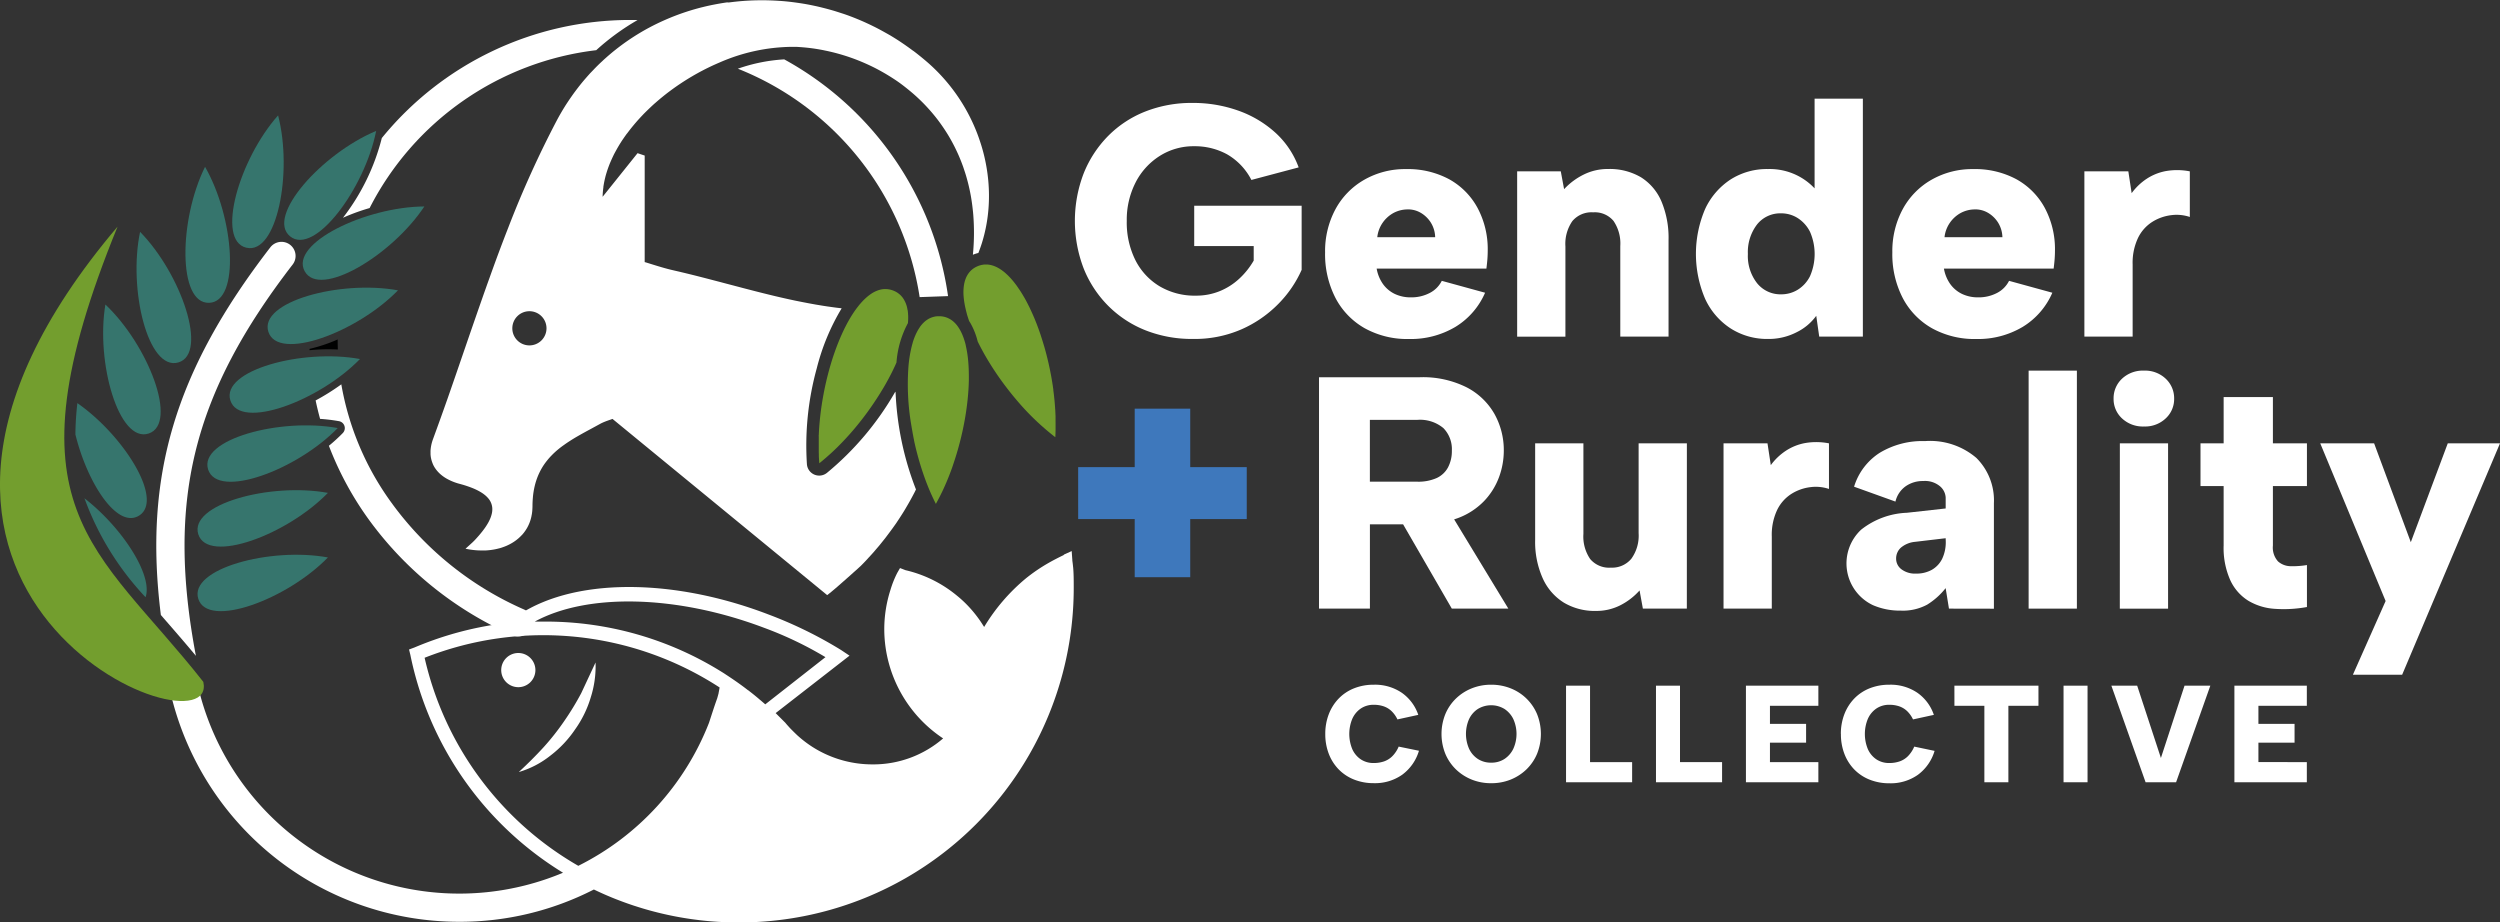
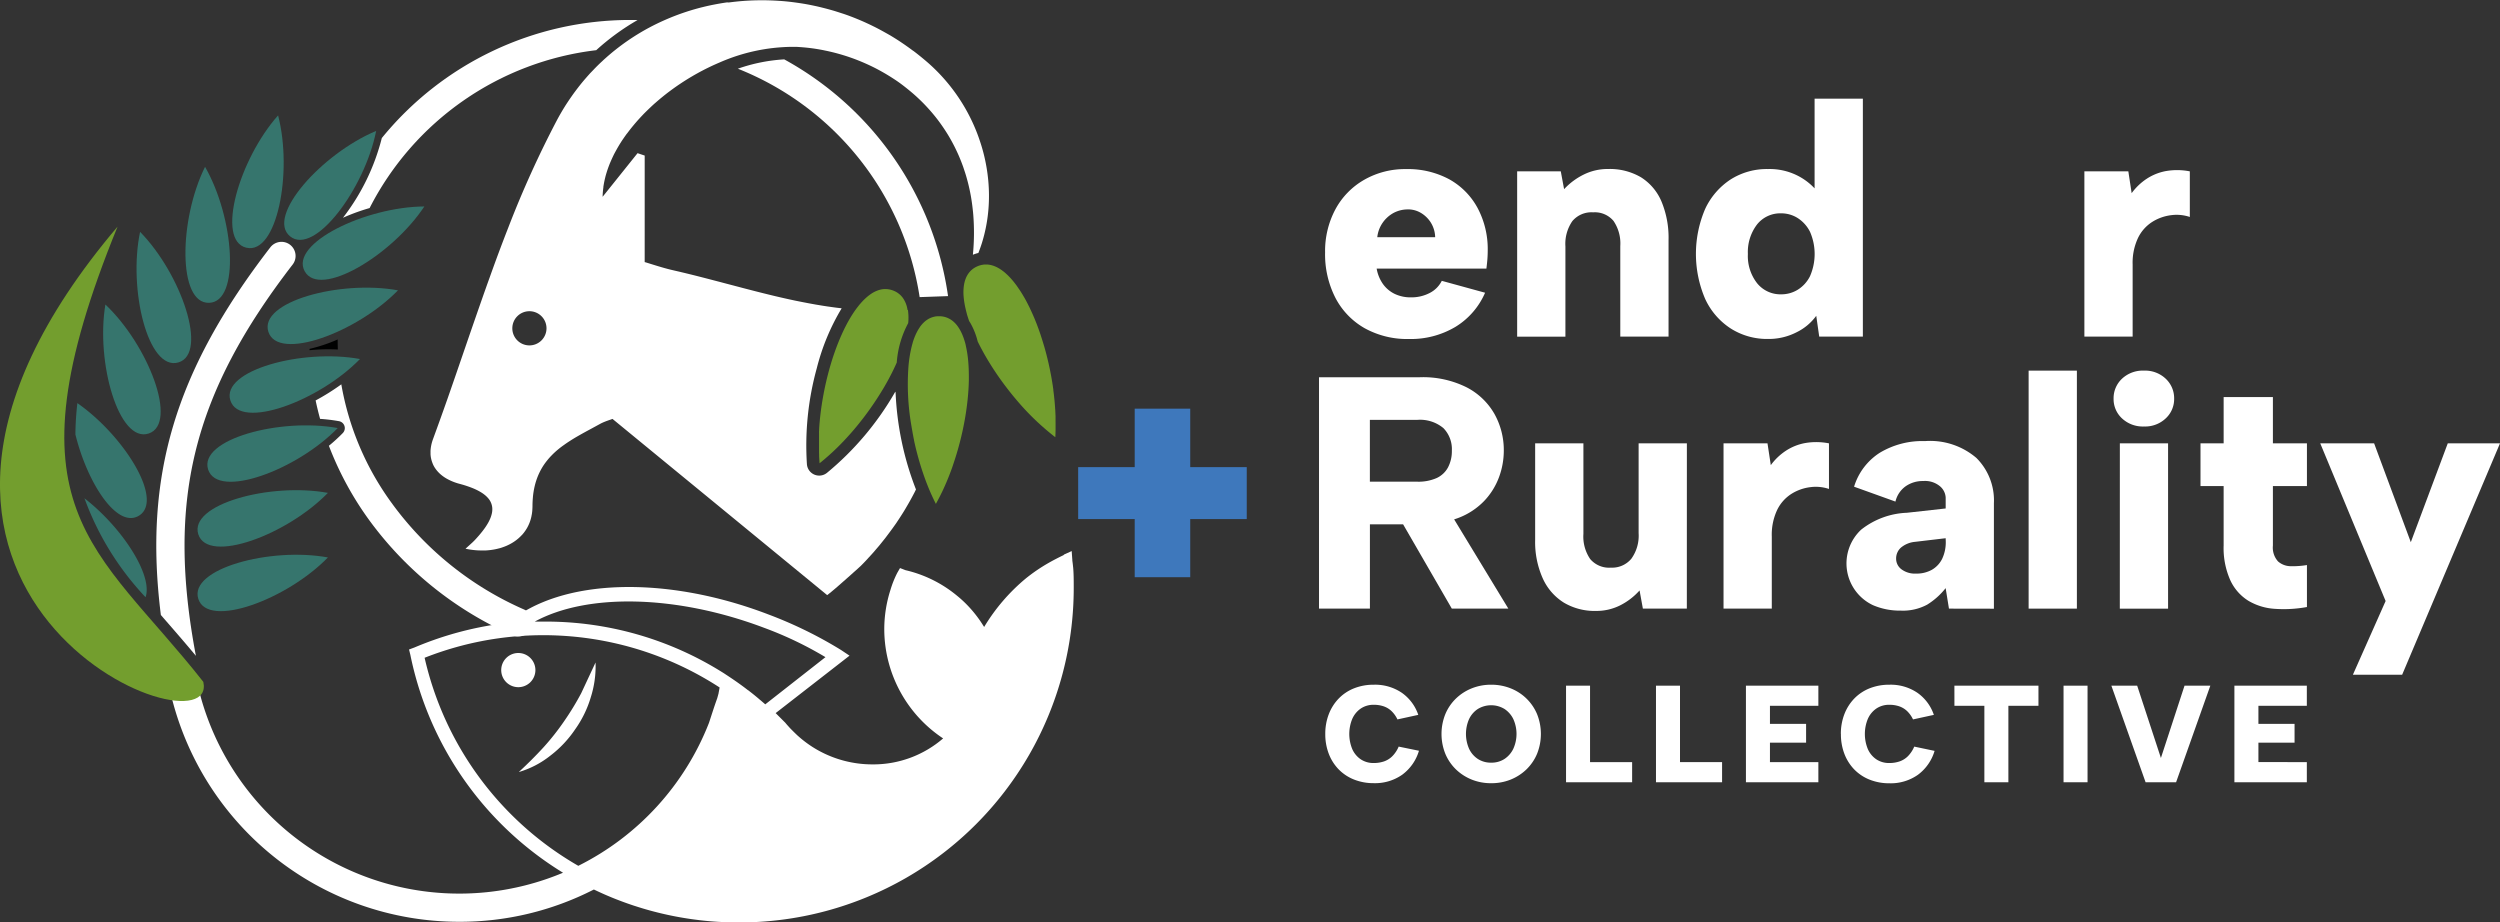
<svg xmlns="http://www.w3.org/2000/svg" width="187.377" height="69.139" viewBox="0 0 187.377 69.139">
  <rect x="0" y="0" width="187.377" height="69.139" fill="#333333" stroke="none" />
  <g transform="translate(-50.001 -21.822)">
-     <path d="M143.794,35.309a4.676,4.676,0,0,0-1.821-1.92,5.033,5.033,0,0,0-2.465-.607,4.731,4.731,0,0,0-2.589.731,5.085,5.085,0,0,0-1.809,1.994,6.141,6.141,0,0,0-.657,2.874,6.323,6.323,0,0,0,.645,2.936,4.8,4.8,0,0,0,1.808,1.957,5.151,5.151,0,0,0,2.726.707,4.662,4.662,0,0,0,1.783-.335,4.854,4.854,0,0,0,1.462-.929,5.791,5.791,0,0,0,1.09-1.363v-1.09h-4.459V37.242h8.052v4.806a8.576,8.576,0,0,1-1.735,2.54,8.9,8.9,0,0,1-2.75,1.907,8.767,8.767,0,0,1-3.666.731,9.441,9.441,0,0,1-3.543-.644,8.231,8.231,0,0,1-2.8-1.834,8.348,8.348,0,0,1-1.846-2.812,9.961,9.961,0,0,1,0-7.11,8.459,8.459,0,0,1,1.834-2.812,8.089,8.089,0,0,1,2.787-1.833,9.445,9.445,0,0,1,3.543-.644,10.062,10.062,0,0,1,3.406.569,8.2,8.2,0,0,1,2.788,1.648,6.54,6.54,0,0,1,1.759,2.614Z" fill="#fff" />
    <path d="M157.568,39.6a2.175,2.175,0,0,0-.322-1.09,2.219,2.219,0,0,0-.768-.743,1.873,1.873,0,0,0-1.04-.248,2.249,2.249,0,0,0-1.029.285,2.389,2.389,0,0,0-.78.718,2.332,2.332,0,0,0-.4,1.078Zm-1.957,7.631a6.586,6.586,0,0,1-3.32-.805,5.576,5.576,0,0,1-2.193-2.267,7.159,7.159,0,0,1-.78-3.419,6.631,6.631,0,0,1,.768-3.221,5.606,5.606,0,0,1,2.156-2.217,6.146,6.146,0,0,1,3.146-.806,6.538,6.538,0,0,1,3.221.756,5.376,5.376,0,0,1,2.13,2.143,6.544,6.544,0,0,1,.768,3.221c0,.2-.008.4-.024.619s-.042.455-.075.719h-8.225a2.823,2.823,0,0,0,.47,1.152,2.325,2.325,0,0,0,.88.743,2.754,2.754,0,0,0,1.227.26,2.96,2.96,0,0,0,1.387-.322,2.052,2.052,0,0,0,.917-.916l3.245.891a5.59,5.59,0,0,1-2.229,2.564,6.536,6.536,0,0,1-3.469.905" fill="#fff" />
    <path d="M163.713,34.665h3.27L167.231,36a5.036,5.036,0,0,1,1.462-1.09,4.035,4.035,0,0,1,1.833-.421,4.609,4.609,0,0,1,2.465.619,3.956,3.956,0,0,1,1.536,1.809,7.053,7.053,0,0,1,.533,2.9v7.235h-3.617V40.264a3,3,0,0,0-.508-1.883,1.824,1.824,0,0,0-1.524-.644,1.871,1.871,0,0,0-1.561.657,2.993,2.993,0,0,0-.52,1.9v6.764h-3.617Z" fill="#fff" />
    <path d="M181.006,40.859a3.308,3.308,0,0,0,.693,2.193,2.248,2.248,0,0,0,1.809.83,2.345,2.345,0,0,0,1.239-.347,2.5,2.5,0,0,0,.917-1.016,4.155,4.155,0,0,0,0-3.32,2.6,2.6,0,0,0-.917-1.028,2.286,2.286,0,0,0-1.239-.359,2.223,2.223,0,0,0-1.821.842,3.4,3.4,0,0,0-.681,2.205m5.5-4.286-.5.025V29.215h3.618V47.053h-3.271l-.223-1.561a3.965,3.965,0,0,1-1.462,1.227,4.562,4.562,0,0,1-2.155.508,5.08,5.08,0,0,1-2.787-.781,5.259,5.259,0,0,1-1.92-2.217,8.558,8.558,0,0,1,0-6.752,5.315,5.315,0,0,1,1.907-2.205,5.068,5.068,0,0,1,2.8-.78,4.643,4.643,0,0,1,2.428.607,4.568,4.568,0,0,1,1.561,1.474" fill="#fff" />
-     <path d="M200.083,39.6a2.175,2.175,0,0,0-.322-1.09,2.219,2.219,0,0,0-.768-.743,1.873,1.873,0,0,0-1.04-.248,2.249,2.249,0,0,0-1.029.285,2.379,2.379,0,0,0-.78.718,2.332,2.332,0,0,0-.4,1.078Zm-1.957,7.631a6.586,6.586,0,0,1-3.32-.805,5.576,5.576,0,0,1-2.193-2.267,7.159,7.159,0,0,1-.78-3.419,6.631,6.631,0,0,1,.768-3.221,5.611,5.611,0,0,1,2.155-2.217,6.152,6.152,0,0,1,3.147-.806,6.538,6.538,0,0,1,3.221.756,5.376,5.376,0,0,1,2.13,2.143,6.544,6.544,0,0,1,.768,3.221c0,.2-.008.4-.024.619s-.042.455-.075.719H195.7a2.823,2.823,0,0,0,.47,1.152,2.325,2.325,0,0,0,.88.743,2.754,2.754,0,0,0,1.227.26,2.96,2.96,0,0,0,1.387-.322,2.052,2.052,0,0,0,.917-.916l3.245.891a5.59,5.59,0,0,1-2.229,2.564,6.536,6.536,0,0,1-3.469.905" fill="#fff" />
    <path d="M206.227,34.665h3.295l.248,1.635a4.374,4.374,0,0,1,1.127-1.078,3.922,3.922,0,0,1,1.462-.582,4.951,4.951,0,0,1,1.771.025v3.419a3.1,3.1,0,0,0-1.387-.136,3.456,3.456,0,0,0-1.412.495,2.945,2.945,0,0,0-1.078,1.2,4.357,4.357,0,0,0-.409,2.007v5.4h-3.617Z" fill="#fff" />
    <path d="M139.21,65.085h-4.162V52.45h4.162Zm-8.4-8.25h12.636v3.89H130.811Z" fill="#3e78bc" />
    <path d="M158.419,59.808l4.634,7.631h-4.237l-4.41-7.631Zm.4-4.212a2.253,2.253,0,0,0-.632-1.685,2.728,2.728,0,0,0-1.97-.619h-3.543v4.633h3.543a3.391,3.391,0,0,0,1.462-.273,1.837,1.837,0,0,0,.855-.805,2.613,2.613,0,0,0,.285-1.251m-2.4-5.5a7.319,7.319,0,0,1,3.506.756,5.074,5.074,0,0,1,2.093,2.006,5.571,5.571,0,0,1,.694,2.738,5.755,5.755,0,0,1-.36,1.994,5.2,5.2,0,0,1-1.115,1.784,5.282,5.282,0,0,1-1.956,1.276,7.839,7.839,0,0,1-2.862.471h-3.742v6.318h-3.815V50.1Z" fill="#fff" />
    <path d="M176.431,67.439h-3.295l-.248-1.363a4.9,4.9,0,0,1-1.449,1.115,3.967,3.967,0,0,1-1.821.421,4.521,4.521,0,0,1-2.4-.619,4.14,4.14,0,0,1-1.586-1.821,6.685,6.685,0,0,1-.57-2.886V55.051h3.617V61.84a2.986,2.986,0,0,0,.508,1.882,1.851,1.851,0,0,0,1.549.645,1.871,1.871,0,0,0,1.536-.669,2.952,2.952,0,0,0,.545-1.908V55.051h3.617Z" fill="#fff" />
    <path d="M179.181,55.051h3.295l.248,1.635a4.357,4.357,0,0,1,1.127-1.078,3.922,3.922,0,0,1,1.462-.582,4.951,4.951,0,0,1,1.771.025V58.47a3.087,3.087,0,0,0-1.387-.136,3.456,3.456,0,0,0-1.412.495,2.952,2.952,0,0,0-1.078,1.2,4.355,4.355,0,0,0-.409,2.007v5.4h-3.617Z" fill="#fff" />
    <path d="M195.829,62.162l-2.3.272a1.916,1.916,0,0,0-1.053.434,1.089,1.089,0,0,0-.359.83.986.986,0,0,0,.4.793,1.681,1.681,0,0,0,1.091.322,2.349,2.349,0,0,0,1.189-.285,1.941,1.941,0,0,0,.768-.818,2.9,2.9,0,0,0,.272-1.325Zm.248,5.277-.248-1.536a5.347,5.347,0,0,1-1.387,1.239,3.833,3.833,0,0,1-1.982.446,5.065,5.065,0,0,1-2.081-.409,3.46,3.46,0,0,1-.88-5.661,5.9,5.9,0,0,1,3.432-1.264l2.9-.322v-.818a1.191,1.191,0,0,0-.408-.83,1.744,1.744,0,0,0-1.276-.408,2.229,2.229,0,0,0-1.326.4,1.963,1.963,0,0,0-.755,1.14l-3.1-1.115a4.613,4.613,0,0,1,1.92-2.54,6.2,6.2,0,0,1,3.406-.879,5.333,5.333,0,0,1,3.841,1.263,4.494,4.494,0,0,1,1.313,3.4v7.9Z" fill="#fff" />
    <rect width="3.617" height="17.838" transform="translate(202.048 49.601)" fill="#fff" />
    <path d="M208.886,55.052H212.5V67.44h-3.617Zm1.809-1.264a2.279,2.279,0,0,1-1.648-.607,1.967,1.967,0,0,1-.631-1.474,2,2,0,0,1,.631-1.5A2.279,2.279,0,0,1,210.7,49.6a2.244,2.244,0,0,1,1.623.607,2,2,0,0,1,.632,1.5,1.968,1.968,0,0,1-.632,1.474,2.244,2.244,0,0,1-1.623.607" fill="#fff" />
    <path d="M216.665,55.051V51.582h3.692v3.469h2.551v3.2h-2.551v4.46a1.545,1.545,0,0,0,.384,1.189,1.449,1.449,0,0,0,.978.359,6.341,6.341,0,0,0,1.189-.087v3.147a9.635,9.635,0,0,1-2.4.136,4.421,4.421,0,0,1-1.994-.607,3.572,3.572,0,0,1-1.35-1.536,5.927,5.927,0,0,1-.5-2.6v-4.46h-1.734v-3.2Z" fill="#fff" />
    <path d="M233.463,55.051h3.915l-7.334,17.343h-3.692l2.453-5.525-4.9-11.818h4.038l2.75,7.408Z" fill="#fff" />
    <path d="M149.332,76.833a4.054,4.054,0,0,1,.264-1.484,3.485,3.485,0,0,1,.744-1.173,3.294,3.294,0,0,1,1.153-.766,3.952,3.952,0,0,1,1.479-.268,3.566,3.566,0,0,1,2.089.6,3.307,3.307,0,0,1,1.241,1.66l-1.562.341a2.1,2.1,0,0,0-.445-.625,1.617,1.617,0,0,0-.589-.357,2.243,2.243,0,0,0-.734-.114,1.689,1.689,0,0,0-.993.29,1.834,1.834,0,0,0-.631.781,2.981,2.981,0,0,0,0,2.233,1.8,1.8,0,0,0,.631.775,1.708,1.708,0,0,0,.993.285,2.352,2.352,0,0,0,.755-.119,1.642,1.642,0,0,0,.631-.393,2.278,2.278,0,0,0,.475-.719l1.52.311a3.434,3.434,0,0,1-1.251,1.794,3.536,3.536,0,0,1-2.13.636,3.952,3.952,0,0,1-1.479-.269,3.307,3.307,0,0,1-1.153-.76,3.444,3.444,0,0,1-.744-1.168,4.086,4.086,0,0,1-.264-1.5" fill="#fff" />
    <path d="M161.772,78.984a1.767,1.767,0,0,0,.993-.279,1.9,1.9,0,0,0,.662-.766,2.7,2.7,0,0,0,0-2.218,1.907,1.907,0,0,0-.662-.76,1.924,1.924,0,0,0-2,0,1.858,1.858,0,0,0-.657.76,2.767,2.767,0,0,0,0,2.218,1.85,1.85,0,0,0,.657.766,1.784,1.784,0,0,0,1,.279m0,1.54a3.848,3.848,0,0,1-1.448-.268,3.68,3.68,0,0,1-1.184-.76,3.525,3.525,0,0,1-.8-1.168,4,4,0,0,1,0-2.989,3.5,3.5,0,0,1,.8-1.168,3.647,3.647,0,0,1,1.184-.76,3.848,3.848,0,0,1,1.448-.269,3.889,3.889,0,0,1,1.453.269,3.574,3.574,0,0,1,1.184.76,3.536,3.536,0,0,1,.8,1.168,4,4,0,0,1,0,2.989,3.525,3.525,0,0,1-.8,1.168,3.669,3.669,0,0,1-1.184.76,3.848,3.848,0,0,1-1.448.268" fill="#fff" />
    <path d="M169.176,73.214v5.729h3.154v1.51h-4.953V73.214Z" fill="#fff" />
    <path d="M175.918,73.214v5.729h3.154v1.51h-4.954V73.214Z" fill="#fff" />
    <path d="M186.289,74.723H182.66v1.355h2.709v1.406H182.66v1.458h3.629v1.51H180.86V73.214h5.429Z" fill="#fff" />
    <path d="M187.975,76.833a4.054,4.054,0,0,1,.264-1.484,3.484,3.484,0,0,1,.744-1.173,3.294,3.294,0,0,1,1.153-.766,3.952,3.952,0,0,1,1.479-.268,3.566,3.566,0,0,1,2.089.6,3.307,3.307,0,0,1,1.241,1.66l-1.562.341a2.12,2.12,0,0,0-.444-.625,1.629,1.629,0,0,0-.59-.357,2.239,2.239,0,0,0-.734-.114,1.689,1.689,0,0,0-.993.29,1.834,1.834,0,0,0-.631.781,2.981,2.981,0,0,0,0,2.233,1.8,1.8,0,0,0,.631.775,1.708,1.708,0,0,0,.993.285,2.352,2.352,0,0,0,.755-.119A1.642,1.642,0,0,0,193,78.5a2.278,2.278,0,0,0,.475-.719L195,78.1a3.434,3.434,0,0,1-1.251,1.794,3.536,3.536,0,0,1-2.13.636,3.952,3.952,0,0,1-1.479-.269,3.307,3.307,0,0,1-1.153-.76,3.443,3.443,0,0,1-.744-1.168,4.086,4.086,0,0,1-.264-1.5" fill="#fff" />
    <path d="M196.485,73.214h6.3v1.51h-2.254v5.729h-1.8V74.724h-2.244Z" fill="#fff" />
    <rect width="1.799" height="7.239" transform="translate(204.665 73.214)" fill="#fff" />
    <path d="M213.733,73.214h1.934L213.1,80.453h-2.285l-2.565-7.239h1.934l1.779,5.419Z" fill="#fff" />
    <path d="M222.9,74.723h-3.629v1.355h2.709v1.406h-2.709v1.458H222.9v1.51h-5.429V73.214H222.9Z" fill="#fff" />
    <path d="M88.9,79.683a6.939,6.939,0,0,0,2.358-1.23A8.338,8.338,0,0,0,93.1,76.5a8.141,8.141,0,0,0,1.179-2.41,7.686,7.686,0,0,0,.359-2.614l-1.077,2.307a20.735,20.735,0,0,1-1.282,2.1,18.383,18.383,0,0,1-1.538,1.948q-.845.923-1.845,1.845" fill="#fff" />
    <path d="M90.13,72.045a1.281,1.281,0,1,0-1.282,1.282,1.281,1.281,0,0,0,1.282-1.282" fill="#fff" />
    <path d="M106.867,74.191c-.04-.033-.08-.066-.12-.1-.13-.108-.261-.215-.393-.319l-.111-.087c-.052-.041-.106-.081-.158-.121l0-.011-.022,0c-.085-.065-.169-.131-.254-.195-.024-.017-.047-.034-.071-.053-.17-.126-.342-.251-.515-.372h0l0,0q-.192-.135-.385-.265l-.321-.214c-.05-.032-.1-.064-.152-.1-.075-.048-.149-.1-.224-.143a24.925,24.925,0,0,0-13.341-3.8h-.718c3.948-2.154,10.663-2,17.174.46a27.311,27.311,0,0,1,4.614,2.205l-4.512,3.537c-.161-.142-.324-.28-.488-.417m-3.008-.422c-.034.131-.07.262-.107.391-.218.6-.413,1.222-.615,1.836a20.2,20.2,0,0,1-9.795,10.715A24.162,24.162,0,0,1,81.826,71.122a24.237,24.237,0,0,1,22.111,2.227c-.027.153-.053.3-.078.42m26.573-9.427c-.014-.167-.034-.332-.059-.5l0-.048-.048-.669-.564.256-.051.051c-.4.193-.786.392-1.149.6a12.784,12.784,0,0,0-1.671,1.142,14.327,14.327,0,0,0-3.127,3.64c-.027-.044-.056-.088-.084-.132a9.13,9.13,0,0,0-1.379-1.706c-.187-.181-.382-.354-.587-.519a9.367,9.367,0,0,0-3.845-1.9l-.257-.1-.153-.058-.206.359a7.459,7.459,0,0,0-.512,1.282,9.645,9.645,0,0,0-.462,2.922,9.843,9.843,0,0,0,1.488,5.2,9.95,9.95,0,0,0,.887,1.209c.065.076.131.151.2.225a9.8,9.8,0,0,0,1.835,1.57,8,8,0,0,1-5.28,1.948,8.358,8.358,0,0,1-4.116-1.071c-.143-.081-.283-.165-.422-.254a8.585,8.585,0,0,1-1.1-.846c-.1-.094-.2-.19-.3-.29s-.205-.2-.307-.314-.205-.224-.308-.352c-.128-.127-.243-.244-.359-.359l-.359-.359,5.537-4.305-.615-.411a31.44,31.44,0,0,0-5.434-2.666c-7.741-2.973-15.585-2.717-19.532.615a25.333,25.333,0,0,0-7.023,1.847l-.411.153.1.41A24.994,24.994,0,0,0,92.2,87.234,20.108,20.108,0,0,1,64.731,72.756l-2.073.424A22.215,22.215,0,0,0,84.413,90.911a22.016,22.016,0,0,0,10.1-2.42c.333.16.668.314,1.008.459l.055.023c.2.085.4.168.606.248l.026.01q.637.25,1.292.467l.083.026c.194.063.388.124.584.183l.07.021q.646.192,1.306.349l.126.029q.271.064.545.121c.041.01.082.018.124.026.433.089.871.166,1.311.232l.166.024c.17.024.34.046.51.067.056.007.112.015.169.021.22.026.44.048.662.068h.008c.215.02.431.034.648.048l.194.01c.163.009.326.016.49.022.065,0,.131,0,.2.006q.33.011.663.01h0a25.068,25.068,0,0,0,25.119-25.119c0-.5,0-1-.043-1.5" fill="#fff" />
    <path d="M89.68,47.71a1.281,1.281,0,1,1,1.282-1.282A1.282,1.282,0,0,1,89.68,47.71m27.4,3.513a22.071,22.071,0,0,1-5.1,6.042.924.924,0,0,1-1.5-.65,21.744,21.744,0,0,1,.739-7.193,16.54,16.54,0,0,1,1.865-4.492l-.207-.025-.227-.027-.286-.039-.221-.031c-.1-.013-.195-.028-.292-.043l-.213-.033-.3-.05-.2-.033-.329-.06-.172-.031-.4-.077-.1-.019c-.168-.033-.335-.068-.5-.1l-.1-.021-.4-.086-.171-.038-.328-.074-.2-.046-.3-.07-.208-.05-.289-.07-.214-.053-.283-.07-.218-.055-.281-.071-.217-.056-.282-.073-.214-.055-.288-.075-.216-.058-.292-.076-.227-.06-.383-.1-.3-.079-.259-.069-.262-.068-.241-.063-.264-.069-.234-.061-.267-.069-.231-.059-.275-.07-.22-.055-.291-.072-.206-.05q-.162-.041-.324-.078l-.173-.042-.5-.116c-.31-.07-.617-.153-.907-.238s-.564-.17-.808-.246c-.162-.05-.311-.1-.443-.134V33.482l-.535-.18L96.178,35.31l-1.01,1.261c0-.109.008-.219.016-.328,0-.029.005-.057.007-.086q.013-.147.033-.294l0-.038c.016-.108.035-.217.056-.326.005-.029.011-.057.017-.085q.028-.138.063-.276c.005-.021.009-.041.014-.061q.042-.162.093-.324c.008-.027.017-.054.025-.081.029-.089.059-.179.091-.268.009-.025.017-.049.026-.073.04-.108.082-.215.127-.323.01-.024.021-.047.031-.071.038-.089.078-.178.119-.266.013-.028.025-.055.038-.082.051-.106.1-.213.159-.319.011-.019.022-.038.032-.058.048-.09.1-.18.149-.27.016-.028.032-.056.049-.084.062-.106.125-.212.191-.316.007-.012.015-.023.022-.034.061-.1.123-.191.188-.285l.057-.084c.07-.1.141-.2.214-.3L97,31.826c.076-.1.155-.206.235-.308l.064-.081c.072-.09.146-.18.221-.269l.031-.038c.085-.1.172-.2.26-.3l.068-.075c.076-.083.153-.167.231-.249l.05-.053c.093-.1.188-.193.284-.288l.065-.064c.082-.08.165-.159.249-.238l.062-.059c.1-.093.2-.186.307-.277l.057-.05c.09-.078.181-.156.273-.233l.07-.059c.109-.089.218-.178.329-.266l.039-.03c.1-.079.2-.156.305-.233l.075-.056q.174-.129.352-.254l0,0c.116-.082.233-.162.352-.241l.077-.051q.363-.241.739-.464c.025-.015.05-.03.076-.044.119-.071.238-.139.359-.207l.021-.011q.193-.108.39-.21l.069-.037c.118-.061.236-.12.355-.179l.044-.021c.133-.065.267-.128.4-.189l.059-.026c.12-.054.24-.107.361-.158l.038-.017a13.855,13.855,0,0,1,5.3-1.157h.022c.06,0,.119,0,.178,0l.161,0c.113,0,.226.01.338.018q.669.045,1.343.157c.175.03.351.062.526.1a14.65,14.65,0,0,1,1.985.551q.255.09.507.191c.192.076.384.157.574.242.263.117.525.242.782.376s.521.281.776.434c.236.141.469.289.7.444s.459.324.682.5c.1.079.2.159.3.241q.195.159.386.327.261.231.512.477c.084.082.167.165.248.25.12.124.238.252.353.381q.3.334.577.691c.191.245.372.5.546.76q.141.211.275.429.253.416.478.857c.046.09.091.182.135.274.082.171.162.344.238.521q.148.348.28.711c.054.149.1.3.153.455q.093.286.172.582.074.268.136.543.083.357.147.727.1.588.159,1.207c0,.026.005.05.007.076a16.97,16.97,0,0,1-.023,3.06,2.594,2.594,0,0,1,.411-.134c.1-.257.194-.515.274-.776a11.661,11.661,0,0,0,.485-2.565c.027-.347.038-.7.035-1.044s-.021-.7-.053-1.045a13.043,13.043,0,0,0-.361-2.069c-.077-.3-.167-.6-.265-.889-.069-.208-.142-.415-.222-.62a13.482,13.482,0,0,0-3.665-5.244c-.16-.14-.323-.276-.486-.41l-.106-.086c-.161-.13-.322-.257-.485-.38L118.4,25.6c-.15-.113-.3-.222-.453-.329l-.089-.063c-.167-.116-.335-.228-.5-.338l-.107-.069c-.167-.107-.336-.211-.505-.313l-.025-.015c-.177-.1-.355-.2-.535-.3l-.111-.061q-.267-.146-.537-.281l-.059-.028q-.255-.128-.514-.246l-.09-.042q-.276-.125-.553-.24l-.093-.038q-.274-.113-.551-.216l-.026-.01c-.193-.072-.386-.139-.58-.2l-.1-.032c-.2-.065-.392-.127-.59-.184l0,0c-.2-.057-.4-.112-.6-.163l-.072-.018c-.2-.051-.4-.1-.6-.142l-.054-.012q-.306-.066-.613-.122h0q-.311-.055-.623-.1l-.06-.008q-.627-.092-1.257-.138l-.035,0a18.575,18.575,0,0,0-3.226.043l-.082.009c-.181.019-.363.041-.543.065L104.5,22q-.259.036-.519.081l-.111.019q-.264.048-.527.1l-.089.019c-.193.041-.386.085-.577.133l-.03.007a17.492,17.492,0,0,0-2.433.8l-.058.024c-.174.073-.346.148-.518.226a16.81,16.81,0,0,0-3.5,2.138q-.215.17-.423.347l-.16.136-.218.194c-.056.051-.112.1-.167.154s-.138.127-.205.191c-.109.105-.216.21-.322.318-.058.058-.115.119-.172.179s-.129.135-.193.2-.112.122-.168.184c-.07.078-.139.157-.208.236-.046.053-.092.105-.137.159-.107.126-.212.255-.315.385-.041.051-.08.1-.12.154-.073.094-.146.19-.217.286-.04.053-.08.107-.119.161-.085.118-.168.236-.251.357-.021.03-.042.059-.062.089q-.152.225-.3.455l-.086.139c-.073.118-.145.237-.216.358-.028.048-.056.1-.083.144q-.141.245-.275.5a76.252,76.252,0,0,0-3.611,7.974q-.729,1.862-1.4,3.75c-.091.252-.181.5-.271.755q-.269.758-.533,1.515l-.264.759q-.395,1.139-.786,2.279c-.435,1.267-.869,2.534-1.312,3.8q-.533,1.514-1.084,3.017a3.087,3.087,0,0,0-.178.738c-.006.047-.009.094-.012.14s0,.092,0,.138,0,.09,0,.134a2.12,2.12,0,0,0,.136.631,1.908,1.908,0,0,0,.1.23,2.177,2.177,0,0,0,.294.42,2.545,2.545,0,0,0,.186.189,2.933,2.933,0,0,0,.576.4,4.091,4.091,0,0,0,.883.344,8.253,8.253,0,0,1,.951.31,4.256,4.256,0,0,1,.719.362c.05.033.1.066.143.1a1.967,1.967,0,0,1,.343.32,1.246,1.246,0,0,1,.284.612,1.171,1.171,0,0,1,.014.134,1.428,1.428,0,0,1-.015.282c-.008.049-.017.1-.03.148a2.176,2.176,0,0,1-.1.309,3.045,3.045,0,0,1-.158.328,4.587,4.587,0,0,1-.29.453c-.052.071-.106.144-.164.218-.158.2-.34.412-.547.632-.052.055-.105.108-.161.161l-.012.012c-.107.1-.22.2-.34.309-.062.056-.126.113-.191.174.1.02.19.037.285.053l.087.013q.1.015.2.027l.093.01c.071.007.142.013.213.017l.067.005c.092,0,.183.007.274.007.071,0,.142,0,.212,0h.027l.185-.011.071-.007.139-.014.077-.01.132-.02.075-.013c.046-.008.091-.017.136-.027l.064-.014c.063-.014.125-.029.186-.046l.009,0q.1-.027.189-.057l.058-.021c.043-.014.086-.029.127-.045l.067-.026.115-.048.065-.03c.039-.018.077-.036.114-.055l.058-.03c.047-.024.092-.05.137-.076l.028-.016c.054-.032.106-.065.158-.1.014-.009.028-.02.042-.03.037-.025.073-.051.109-.078l.052-.041.093-.076.051-.045c.03-.027.06-.054.088-.082l.047-.045c.032-.033.064-.067.1-.1l.03-.033c.041-.046.079-.093.117-.141.009-.011.017-.023.025-.034.028-.038.056-.076.083-.115l.035-.054c.022-.034.043-.068.064-.1l.035-.06c.019-.036.038-.071.056-.107.011-.02.021-.041.031-.061.019-.04.037-.082.055-.123.007-.017.015-.033.022-.051.023-.058.046-.118.066-.179l.009-.029c.016-.052.032-.1.046-.159.006-.021.011-.043.016-.065.011-.043.021-.086.029-.13,0-.025.01-.05.014-.075.008-.043.015-.086.021-.13,0-.025.007-.051.01-.077.005-.047.009-.1.013-.143,0-.023,0-.045.005-.068,0-.071.007-.143.007-.217,0-.233.011-.455.031-.668a5.945,5.945,0,0,1,.149-.9,5.09,5.09,0,0,1,.163-.532,4.85,4.85,0,0,1,.21-.485,4.746,4.746,0,0,1,.251-.443,4.933,4.933,0,0,1,.291-.4q.154-.194.326-.37a6.026,6.026,0,0,1,.545-.5q.192-.157.4-.3c.136-.1.276-.193.418-.285.214-.139.434-.272.659-.4q.225-.129.456-.256c.153-.085.308-.168.464-.252l.7-.381c.083-.046.17-.087.256-.124.043-.019.085-.036.128-.053.212-.083.411-.144.55-.2l4.949,4.062,1.986,1.629,6.048,4.965,2.065,1.694,1.044.858.069-.054c.073-.056.154-.122.242-.194l.089-.074c.122-.1.254-.214.391-.331l.1-.089.313-.274.31-.274.2-.176.094-.085.178-.16.3-.268.063-.058.068-.062.086-.078.025-.024c.164-.163.324-.329.481-.5.044-.047.087-.1.131-.144.111-.121.223-.242.332-.365.047-.053.092-.108.138-.162.1-.119.206-.238.307-.359l.128-.16c.1-.124.2-.248.3-.374l.113-.15q.15-.2.3-.4c.033-.045.064-.091.1-.136.1-.139.2-.279.3-.42.028-.04.054-.081.08-.121q.15-.222.294-.447c.022-.034.042-.069.064-.1.1-.158.2-.316.291-.475l.05-.086q.147-.249.288-.5c.012-.022.024-.046.037-.068q.144-.262.282-.528l.026-.052c.029-.057.056-.114.085-.171a22.583,22.583,0,0,1-1.531-7.336c-.011.019-.022.039-.033.057" fill="#fff" />
-     <path d="M81.806,37.826h0Z" fill="#fff" />
-     <path d="M78.194,32.165h0Z" fill="#fff" />
    <path d="M56.331,59.168a21.524,21.524,0,0,0,4.58,7.417c.569-1.645-1.758-5.224-4.58-7.417" fill="#36756d" />
    <path d="M55.8,52.036a21.911,21.911,0,0,0-.147,2.35c.9,3.653,3.107,7.052,4.74,6.1,1.939-1.132-1.068-5.99-4.593-8.45" fill="#36756d" />
    <path d="M57.9,44.646c-.729,4.344,1.012,10.419,3.249,9.667s-.045-6.645-3.249-9.667" fill="#36756d" />
    <path d="M74.578,58.763c-4.333-.793-10.433.858-9.714,3.107s6.645.053,9.714-3.107" fill="#36756d" />
    <path d="M68.46,40.387c2.3.552,3.493-5.654,2.384-9.917-2.926,3.293-4.679,9.365-2.384,9.917" fill="#36756d" />
-     <path d="M64.684,70.978" fill="#000101" />
    <path d="M70.264,40.358c-7.16,9.283-9.509,17.16-8.206,27.559.883,1.015,1.767,2.026,2.626,3.061-2.186-11.559-.3-19.538,7.249-29.325a1.056,1.056,0,0,0-1.669-1.295" fill="#fff" />
    <path d="M63.369,48.987c2.265-.664.215-6.642-2.869-9.787-.9,4.312.6,10.451,2.869,9.787" fill="#36756d" />
    <path d="M65.67,44.519c2.36-.069,1.889-6.372-.3-10.194-1.959,3.944-2.059,10.263.3,10.194" fill="#36756d" />
    <path d="M64.864,66.709c.718,2.248,6.645.053,9.714-3.106-4.333-.793-10.433.857-9.714,3.106" fill="#36756d" />
    <path d="M58.813,38.807c-23.56,27.787,7.724,39.978,6.427,34.121C57.187,62.7,50.113,60.115,58.813,38.807" fill="#739e2e" />
    <path d="M65.6,57.011c.718,2.248,6.645.053,9.714-3.106-4.333-.793-10.433.857-9.714,3.106" fill="#36756d" />
    <path d="M67.268,51.837c.719,2.249,6.645.054,9.714-3.106-4.332-.793-10.433.857-9.714,3.106" fill="#36756d" />
    <path d="M70.115,46.689c.719,2.249,6.645.054,9.714-3.106-4.332-.792-10.433.858-9.714,3.106" fill="#36756d" />
    <path d="M72.833,42.144c1.122,2.077,6.541-1.175,8.974-4.847-4.4.021-10.1,2.77-8.974,4.847" fill="#36756d" />
    <path d="M71.741,39.534c1.829,1.493,5.6-3.577,6.453-7.9-4.065,1.7-8.281,6.405-6.453,7.9" fill="#36756d" />
    <path d="M129.115,53.472c0-.039,0-.08,0-.12l0-.164c0-.042,0-.083,0-.125s0-.107-.006-.162,0-.083-.005-.125l-.009-.163c0-.042,0-.084-.007-.126s-.007-.111-.011-.165l-.009-.124c-.005-.056-.01-.113-.014-.169,0-.04-.007-.081-.011-.122,0-.057-.011-.116-.017-.175l-.012-.115c-.006-.064-.014-.127-.021-.19,0-.033-.007-.066-.011-.1-.01-.082-.021-.165-.032-.247l0-.044c-.013-.1-.027-.193-.041-.29,0-.028-.009-.058-.013-.086-.011-.068-.021-.137-.032-.2l-.018-.108c-.01-.061-.02-.121-.031-.182l-.021-.118c-.01-.057-.02-.113-.031-.171l-.024-.121c-.01-.056-.021-.111-.032-.166s-.017-.083-.026-.124-.022-.108-.034-.162l-.027-.126-.036-.159c-.009-.041-.019-.083-.029-.125s-.025-.106-.038-.159-.019-.082-.03-.123-.026-.106-.04-.16-.02-.08-.031-.12-.029-.109-.043-.164c-.011-.037-.021-.075-.031-.112l-.048-.172c-.01-.035-.019-.07-.029-.1-.02-.067-.04-.135-.06-.2-.007-.023-.014-.047-.02-.07-.028-.089-.055-.178-.084-.266-.007-.025-.015-.046-.022-.069-.021-.066-.042-.132-.064-.2l-.033-.1c-.018-.056-.037-.111-.056-.165-.012-.037-.025-.071-.038-.107s-.035-.1-.053-.151l-.042-.11c-.017-.048-.035-.1-.053-.143l-.042-.111-.055-.138-.044-.111-.055-.135c-.015-.035-.03-.071-.046-.107s-.038-.089-.057-.135l-.045-.1c-.02-.044-.04-.087-.059-.131l-.046-.1c-.021-.045-.042-.089-.062-.133l-.045-.1c-.022-.045-.044-.09-.067-.134s-.028-.06-.043-.088l-.075-.146-.036-.069c-.037-.072-.075-.142-.113-.21l-.018-.032c-.032-.058-.064-.115-.1-.172l-.041-.07-.075-.127-.049-.077c-.023-.039-.046-.075-.07-.112l-.051-.079c-.023-.036-.046-.07-.069-.1s-.035-.052-.053-.079l-.069-.1c-.018-.027-.036-.051-.054-.077l-.069-.092c-.018-.025-.037-.049-.055-.073l-.07-.089c-.018-.023-.037-.046-.055-.07l-.071-.084-.056-.064c-.024-.029-.048-.055-.073-.083s-.036-.04-.054-.058-.051-.055-.077-.08-.034-.037-.051-.053l-.085-.082-.045-.042c-.04-.038-.081-.073-.121-.107l-.009-.008c-.044-.038-.087-.072-.131-.105l-.043-.032c-.03-.022-.059-.045-.089-.064s-.035-.024-.052-.036-.054-.034-.081-.052l-.055-.031c-.026-.015-.052-.031-.078-.044l-.058-.03c-.025-.012-.05-.025-.076-.036l-.059-.026-.075-.031c-.02-.008-.04-.014-.06-.021l-.075-.024c-.02-.007-.04-.011-.06-.017l-.076-.018-.059-.012-.077-.012a.572.572,0,0,1-.058-.007l-.066,0h-.014l-.055,0-.049,0c-.037,0-.073,0-.11,0a.553.553,0,0,1-.057.007l-.1.018c-.019,0-.038.008-.058.013-.035.008-.071.018-.106.029l-.05.015c-.052.019-.1.039-.155.062a1.58,1.58,0,0,0-.57.431,1.65,1.65,0,0,0-.161.232,1.8,1.8,0,0,0-.123.262c-.007.017-.013.035-.019.053a2.4,2.4,0,0,0-.1.393,3.581,3.581,0,0,0-.03.87c.01.137.027.277.049.421.019.121.042.246.069.373s.064.279.1.423.082.291.13.439c.021.063.042.128.065.192q.06.092.117.189a5.343,5.343,0,0,1,.524,1.341l.074.151c.081.162.166.324.254.488.044.082.089.164.134.246.063.111.128.224.194.337q.117.2.241.4.381.618.817,1.23c.117.162.235.325.357.485q.273.362.562.716c.128.156.259.311.391.465a18.9,18.9,0,0,0,2.794,2.659c.005-.091.01-.184.014-.277l0-.087.006-.19c0-.037,0-.073,0-.11,0-.057,0-.114,0-.17,0-.04,0-.08,0-.119,0-.055,0-.11,0-.166" fill="#739e2e" />
-     <path d="M118.021,45.052a2.058,2.058,0,0,0-.359-.914,1.584,1.584,0,0,0-.654-.514,1.565,1.565,0,0,0-.152-.057l-.051-.015c-.033-.01-.067-.019-.1-.026s-.04-.008-.06-.012l-.092-.015-.063-.006-.091-.005h-.066l-.061,0-.073.006-.063.008-.071.012-.064.013-.07.018-.065.019-.068.023c-.022.008-.044.015-.066.024l-.066.028-.068.03-.062.032c-.023.012-.047.023-.071.037s-.034.02-.051.03a2.814,2.814,0,0,0-.291.2L115.08,44c-.027.021-.053.044-.08.066l-.048.04-.05.045-.028.026-.049.045-.078.076-.048.048c-.026.027-.052.054-.077.082l-.048.051-.077.087-.046.054c-.026.03-.051.061-.077.093l-.044.055-.078.1-.042.055-.079.107h0c-.013.018-.025.036-.038.053-.027.039-.054.077-.081.117l-.032.048c-.028.042-.057.085-.085.129l-.02.031c-.142.224-.281.463-.415.716l-.006.011c-.029.054-.057.11-.085.166-.008.014-.016.029-.023.044-.026.052-.052.1-.077.156l-.03.061-.072.152c-.01.023-.021.046-.032.069l-.069.153-.033.074-.066.154-.033.078c-.022.052-.044.1-.065.156-.011.027-.022.053-.032.08-.021.053-.043.106-.064.16-.01.027-.02.054-.031.081-.021.054-.041.109-.062.164-.01.025-.019.051-.029.077-.021.057-.041.114-.062.172-.008.024-.017.048-.025.071l-.063.182c-.007.019-.013.037-.019.056q-.15.445-.284.914l-.018.062c-.017.06-.033.12-.049.18-.009.031-.018.062-.026.094-.015.056-.03.112-.044.169-.009.035-.019.07-.028.106l-.041.164c-.009.038-.018.076-.028.115s-.025.106-.037.16-.019.08-.028.12l-.036.159c-.009.041-.018.083-.026.124s-.023.1-.034.157-.017.085-.025.128-.021.1-.031.156-.017.088-.025.132-.019.1-.028.153-.016.091-.024.136-.018.1-.026.151-.015.094-.023.141-.016.1-.023.148-.015.1-.022.146l-.021.143c-.008.058-.016.116-.023.173s-.018.136-.026.205l-.024.2c-.005.043-.009.087-.014.13s-.012.108-.017.162l-.012.132-.015.16c0,.044-.007.089-.011.133l-.012.159-.009.133c0,.053-.007.105-.01.157s-.005.09-.007.134,0,.1-.007.157,0,.089,0,.133,0,.1,0,.157,0,.087,0,.131,0,.1,0,.158,0,.086,0,.129V55.3c0,.042,0,.085,0,.127s0,.108,0,.162l0,.12.006.17c0,.037,0,.074,0,.111,0,.062.006.124.01.186,0,.031,0,.062.005.093.006.092.012.183.02.275h0a17.728,17.728,0,0,0,1.831-1.694c.072-.076.143-.152.213-.229q.151-.164.3-.332c.164-.186.324-.376.481-.568.18-.22.356-.442.527-.668.09-.119.18-.24.268-.361s.185-.257.275-.387c.063-.09.125-.18.186-.271s.133-.2.2-.3q.144-.222.282-.444c.083-.134.165-.269.244-.4q.188-.318.358-.635c.042-.077.083-.155.123-.232s.074-.142.11-.212c.069-.138.137-.275.2-.41.038-.082.076-.163.113-.244.025-.055.049-.11.073-.165a7.341,7.341,0,0,1,.857-2.951,3.933,3.933,0,0,0-.021-.984" fill="#739e2e" />
+     <path d="M118.021,45.052a2.058,2.058,0,0,0-.359-.914,1.584,1.584,0,0,0-.654-.514,1.565,1.565,0,0,0-.152-.057l-.051-.015c-.033-.01-.067-.019-.1-.026s-.04-.008-.06-.012l-.092-.015-.063-.006-.091-.005h-.066l-.061,0-.073.006-.063.008-.071.012-.064.013-.07.018-.065.019-.068.023c-.022.008-.044.015-.066.024l-.066.028-.068.03-.062.032c-.023.012-.047.023-.071.037s-.034.02-.051.03a2.814,2.814,0,0,0-.291.2L115.08,44c-.027.021-.053.044-.08.066l-.048.04-.05.045-.028.026-.049.045-.078.076-.048.048c-.026.027-.052.054-.077.082l-.048.051-.077.087-.046.054c-.026.03-.051.061-.077.093l-.044.055-.078.1-.042.055-.079.107h0c-.013.018-.025.036-.038.053-.027.039-.054.077-.081.117l-.032.048c-.028.042-.057.085-.085.129l-.02.031c-.142.224-.281.463-.415.716l-.006.011c-.029.054-.057.11-.085.166-.008.014-.016.029-.023.044-.026.052-.052.1-.077.156l-.03.061-.072.152c-.01.023-.021.046-.032.069l-.069.153-.033.074-.066.154-.033.078c-.022.052-.044.1-.065.156-.011.027-.022.053-.032.08-.021.053-.043.106-.064.16-.01.027-.02.054-.031.081-.021.054-.041.109-.062.164-.01.025-.019.051-.029.077-.021.057-.041.114-.062.172-.008.024-.017.048-.025.071l-.063.182c-.007.019-.013.037-.019.056q-.15.445-.284.914l-.018.062c-.017.06-.033.12-.049.18-.009.031-.018.062-.026.094-.015.056-.03.112-.044.169-.009.035-.019.07-.028.106l-.041.164c-.009.038-.018.076-.028.115s-.025.106-.037.16-.019.08-.028.12l-.036.159c-.009.041-.018.083-.026.124s-.023.1-.034.157-.017.085-.025.128-.021.1-.031.156-.017.088-.025.132-.019.1-.028.153-.016.091-.024.136-.018.1-.026.151-.015.094-.023.141-.016.1-.023.148-.015.1-.022.146l-.021.143c-.008.058-.016.116-.023.173s-.018.136-.026.205l-.024.2c-.005.043-.009.087-.014.13s-.012.108-.017.162l-.012.132-.015.16c0,.044-.007.089-.011.133c0,.053-.007.105-.01.157s-.005.09-.007.134,0,.1-.007.157,0,.089,0,.133,0,.1,0,.157,0,.087,0,.131,0,.1,0,.158,0,.086,0,.129V55.3c0,.042,0,.085,0,.127s0,.108,0,.162l0,.12.006.17c0,.037,0,.074,0,.111,0,.062.006.124.01.186,0,.031,0,.062.005.093.006.092.012.183.02.275h0a17.728,17.728,0,0,0,1.831-1.694c.072-.076.143-.152.213-.229q.151-.164.3-.332c.164-.186.324-.376.481-.568.18-.22.356-.442.527-.668.09-.119.18-.24.268-.361s.185-.257.275-.387c.063-.09.125-.18.186-.271s.133-.2.2-.3q.144-.222.282-.444c.083-.134.165-.269.244-.4q.188-.318.358-.635c.042-.077.083-.155.123-.232s.074-.142.11-.212c.069-.138.137-.275.2-.41.038-.082.076-.163.113-.244.025-.055.049-.11.073-.165a7.341,7.341,0,0,1,.857-2.951,3.933,3.933,0,0,0-.021-.984" fill="#739e2e" />
    <path d="M122.391,47.719a5.176,5.176,0,0,0-.257-.8,3.172,3.172,0,0,0-.341-.623,1.949,1.949,0,0,0-.556-.537c-.025-.015-.052-.029-.078-.043a1.571,1.571,0,0,0-.74-.192h-.034l-.057,0-.075,0-.07.009c-.025,0-.051,0-.075.01a.453.453,0,0,0-.064.013c-.026.005-.051.01-.076.017l-.059.017c-.025.007-.051.016-.076.025s-.036.013-.054.021l-.076.032-.048.025c-.026.013-.052.026-.076.041s-.03.018-.044.027l-.076.049-.039.029c-.026.019-.051.038-.076.059l-.035.03c-.025.022-.05.044-.074.068s-.021.021-.031.031c-.025.025-.05.051-.074.077l-.027.032c-.025.028-.049.057-.073.086l-.023.031c-.023.031-.046.061-.068.093l0,.005-.02.03c-.023.035-.047.07-.07.108l-.017.028c-.023.039-.046.078-.068.119l-.014.026c-.023.043-.045.086-.067.13l-.011.024c-.022.046-.043.093-.064.141l-.009.021c-.021.05-.042.1-.062.152l-.007.018c-.02.053-.04.107-.059.163l-.005.015c-.019.057-.038.115-.056.174l0,.012c-.018.06-.036.122-.053.185l0,.007c-.017.064-.034.13-.05.195v0a9.509,9.509,0,0,0-.211,1.329,18.1,18.1,0,0,0,.2,4.414v0c.016.1.032.195.049.292v0c.017.1.035.193.053.29l0,.016q.026.139.054.279l0,.022.057.273,0,.023.06.271.008.035c.02.087.04.173.061.26,0,.013.007.026.01.038.021.086.042.171.064.256,0,.014.007.028.011.041q.032.126.066.252l.016.057c.021.079.043.155.065.234l.02.068c.021.074.043.148.065.222.008.025.016.05.023.075l.066.214.024.073.069.213c.01.03.021.06.031.089s.015.046.023.069v0l.042.124c.012.032.024.065.035.1l.066.184c.012.031.024.064.036.1l.069.182c.012.031.024.061.036.093l.072.182.036.088.069.167.008.018c.012.029.025.058.038.088.026.06.051.12.078.179.015.036.031.071.047.106.024.053.048.107.073.159l.042.089.081.172.027.053c.033.067.066.135.1.2a17.041,17.041,0,0,0,.885-1.848c.076-.185.149-.371.22-.56s.139-.378.2-.569c.229-.67.427-1.356.591-2.041.141-.587.257-1.175.347-1.753s.155-1.146.192-1.694c.019-.274.031-.545.036-.806q0-.132,0-.261c0-.345-.011-.679-.035-1a8.7,8.7,0,0,0-.2-1.356" fill="#739e2e" />
    <path d="M118.929,44.091l2.129-.075A24.1,24.1,0,0,0,108.78,26.272a12.719,12.719,0,0,0-3.476.7,22,22,0,0,1,13.625,17.119" fill="#fff" />
    <path d="M74.61,48c.241,0,.478.007.712.017-.007-.217-.012-.434-.012-.652,0-.035,0-.07,0-.1a11.935,11.935,0,0,1-2.107.706l0,.1C73.683,48.022,74.154,48,74.61,48Z" fill="#000101" />
    <path d="M89.27,67.5a24.321,24.321,0,0,1-9.916-7.981,21.209,21.209,0,0,1-3.771-8.89,16.961,16.961,0,0,1-1.926,1.207q.146.694.335,1.381a12.894,12.894,0,0,1,1.419.173.529.529,0,0,1,.285.888,12.669,12.669,0,0,1-1.044.956,24.089,24.089,0,0,0,2.985,5.522,26.5,26.5,0,0,0,10.791,8.686,1.077,1.077,0,0,0,.42.086A1.058,1.058,0,0,0,89.27,67.5" fill="#fff" />
    <path d="M78.617,32.173a16.268,16.268,0,0,1-2.911,5.971c.194-.086.377-.164.539-.228.474-.19.963-.358,1.459-.5A21.981,21.981,0,0,1,94.689,25.584a17.569,17.569,0,0,1,3.1-2.259q-.273-.006-.549-.006a24.01,24.01,0,0,0-18.626,8.854" fill="#fff" />
  </g>
</svg>